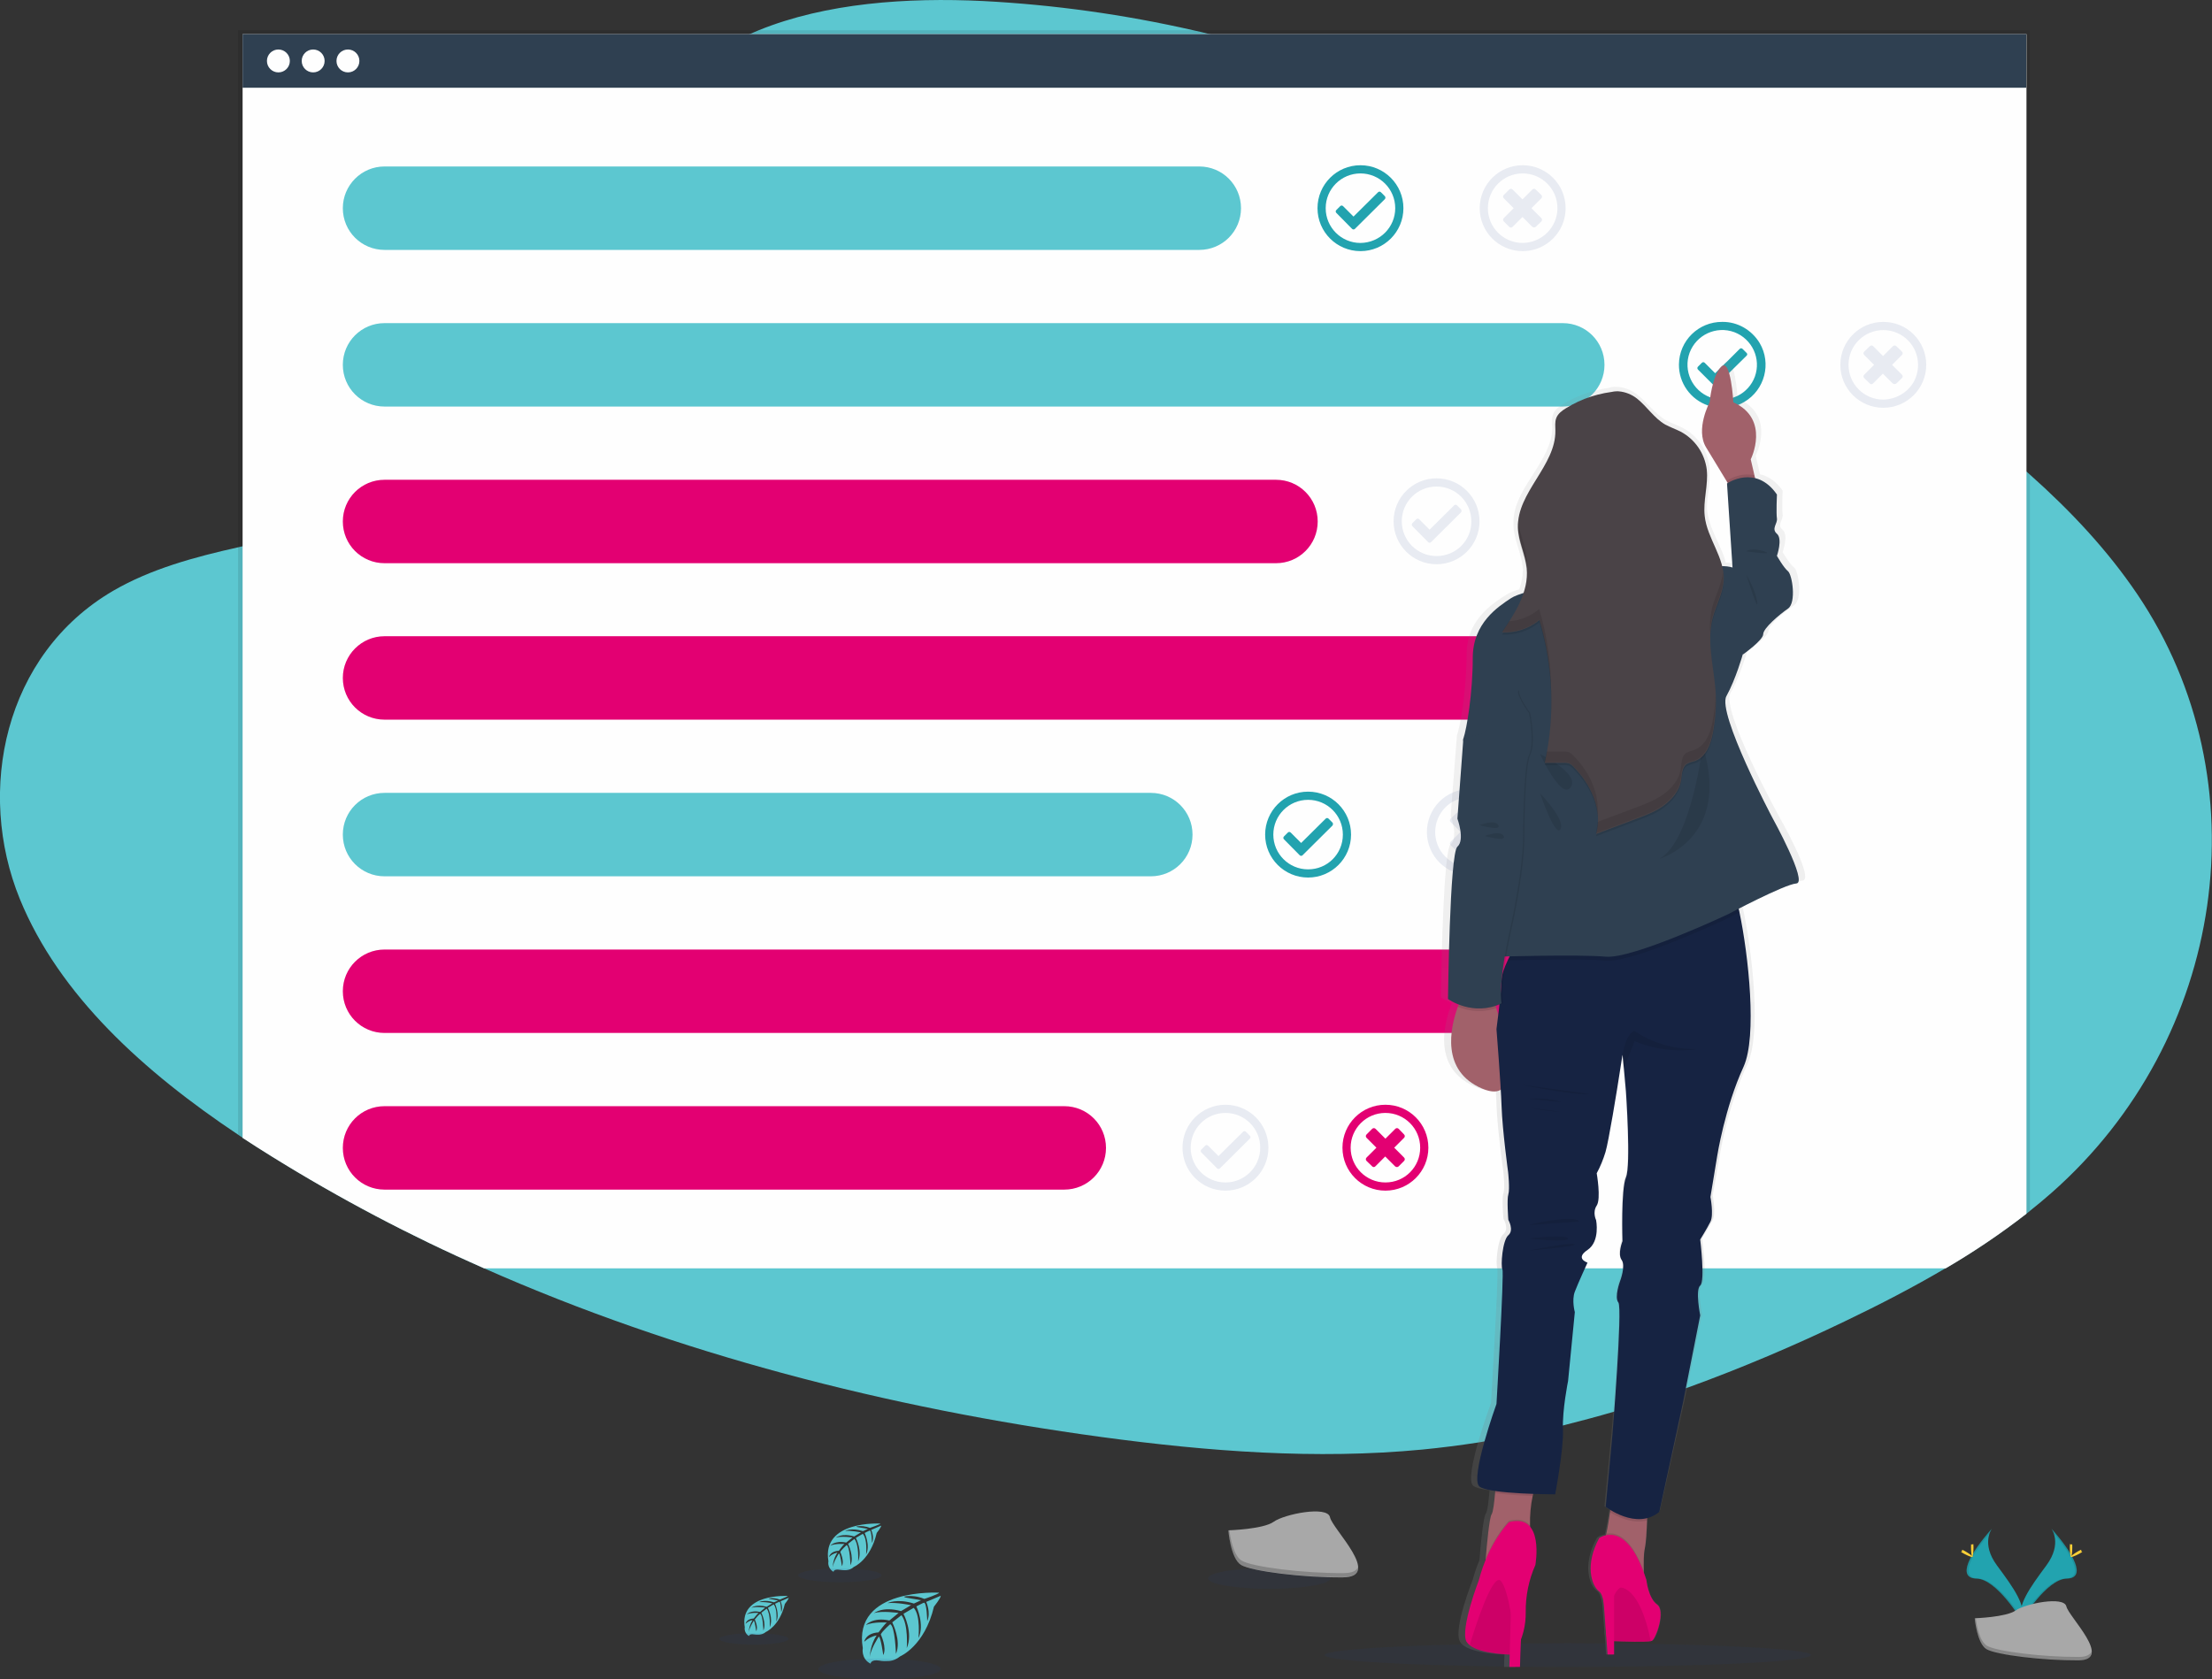
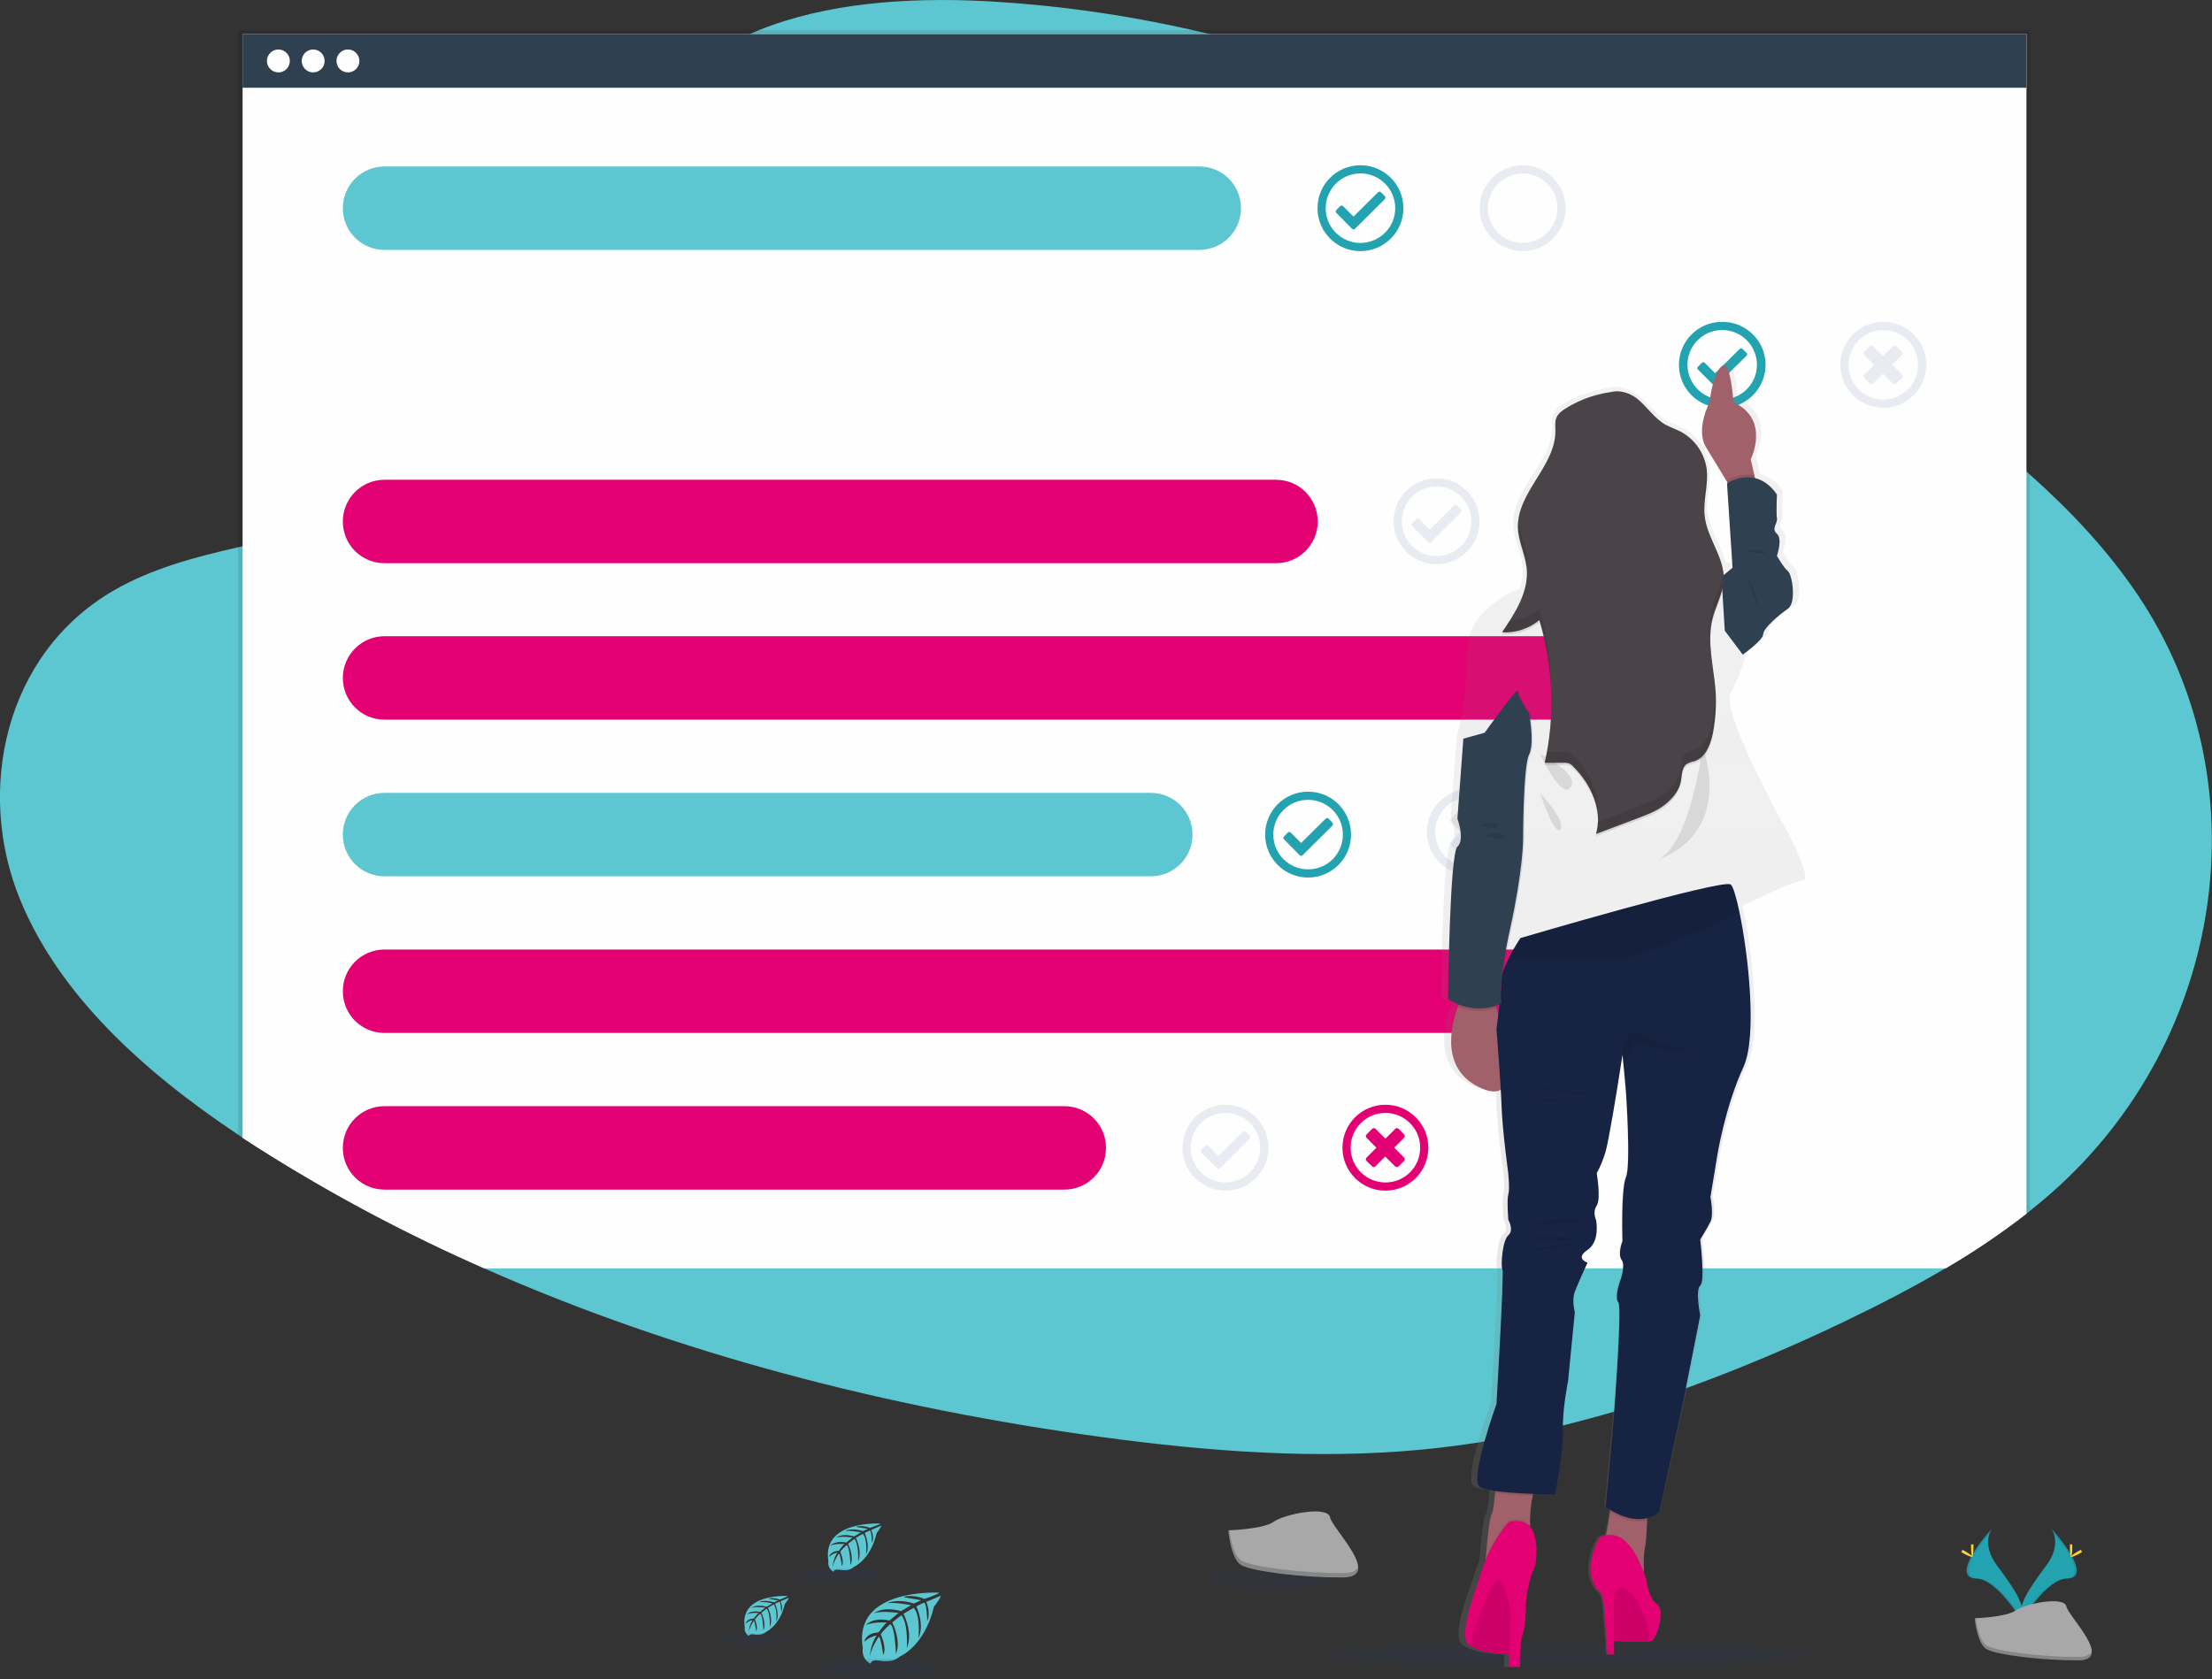
<svg xmlns="http://www.w3.org/2000/svg" version="1.1" id="a7414020-5bea-4f71-b338-a76fc53f6834" x="0px" y="0px" viewBox="0 0 1081.4 821.1" style="enable-background:new 0 0 1081.4 821.1;" xml:space="preserve">
  <rect x="0" y="0" width="1081.4" height="821.1" fill="#333333" stroke="none" />
  <style type="text/css">
	.st0{fill:#5CC7D0;}
	.st1{opacity:0.1;enable-background:new    ;}
	.st2{fill:#FEFEFE;}
	.st3{opacity:0.7;}
	.st4{fill:#FF6584;}
	.st5{opacity:0.1;fill:#1E4289;enable-background:new    ;}
	.st6{fill:#22A3AF;}
	.st7{fill:#E30072;}
	.st8{fill:url(#SVGID_1_);}
	.st9{fill:#A1616A;}
	.st10{fill:#2F4051;}
	.st11{fill:#162342;}
	.st12{fill:#4A4347;}
	.st13{opacity:0.1;}
	.st14{fill:#FFD037;}
	.st15{fill:#A8A8A8;}
	.st16{opacity:0.2;enable-background:new    ;}
</style>
  <g>
    <path class="st0" d="M1002.8,583.4c-3.4,3-6.8,5.8-10.3,8.6c-0.6,0.5-1.2,1-1.8,1.4c-12.6,9.8-25.8,18.7-39.5,26.7   c-15.8,9.3-32.2,17.8-48.9,25.8c-25.1,12.1-50.8,23-76.9,32.5l-1.2,0.4c-11.5,4.1-23.2,7.9-35,11.4l-0.2,0.1   c-8.2,2.4-16.5,4.6-24.8,6.7l-1.1,0.3c-12.3,3-24.7,5.5-37.2,7.5l-2.9,0.5c-9.1,1.4-18.4,2.6-27.6,3.5c-52.1,5-104.9,0.9-156.7-6.1   c-104.6-14.2-207.8-40.8-302-82.5c-35.9-15.8-70.6-34.1-103.9-54.8c-4.7-2.9-9.4-5.9-14.1-9c-0.7-0.5-1.5-1-2.2-1.5   C70.5,524.2,29,486.8,9.7,439.6c-21.5-52.7-7.8-119.5,45.6-150.7c18.4-10.7,39.7-16.5,61.2-21.3l2.2-0.5c3.6-0.8,7.3-1.6,10.9-2.3   c12.7-2.7,25.4-5.4,38.1-8.4l0,0c23.5-5.5,46.6-12.1,68.1-21.8c1.6-0.7,3.2-1.4,4.7-2.2c16.8-8,35.1-19.6,49-33.6   c11.9-12.1,20.5-25.9,22-40.8l0,0c0.4-4.2,0.2-8.5-0.6-12.6c-1.5-7.9-2.9-15.6-4-23.2c-2-14.2-2.6-27.7,0.1-40.8l0,0   c2.8-13.3,9.1-26.1,21.1-38.5c1.8-1.9,3.8-3.8,5.9-5.6c9.7-8.5,20.7-15.5,32.5-20.6c1.5-0.7,3-1.3,4.4-1.9   c33-13.4,72.7-16.1,109.7-14.3c34.6,1.8,69,6.6,102.8,14.3c2.7,0.6,5.4,1.2,8,1.9c28.8,7,57.1,15.7,84.7,26.2   c81.4,30.6,157.5,74.7,227.9,122.5l3.4,2.3c1.6,1.1,3.3,2.3,4.9,3.4c3.4,2.3,6.7,4.7,10.1,7c2.5,1.7,5,3.5,7.4,5.2l0,0l5.3,3.8   l3.3,2.4c18,13,35.7,26.5,52.1,40.9l1.8,1.6c20,17.8,38.1,37.1,52.6,58.6C1106.5,381.8,1088.3,508.2,1002.8,583.4z" />
    <path class="st1" d="M992.4,14.8V592c-0.6,0.5-1.2,1-1.8,1.4c-12.6,9.8-25.8,18.7-39.5,26.7H236.7c-35.9-15.8-70.7-34.1-104-54.8   c-4.7-2.9-9.4-5.9-14.1-9c-0.7-0.5-1.5-1-2.2-1.5v-540L992.4,14.8z" />
    <path class="st2" d="M990.7,16.7v576.8c-12.6,9.8-25.8,18.7-39.5,26.7H236.7c-35.9-15.8-70.7-34.1-104-54.8   c-4.7-2.9-9.4-5.9-14.1-9V16.7H990.7z" />
    <g class="st3">
      <path class="st4" d="M781.1,233.9c-11.6,0-21,9.4-21,21s9.4,21,21,21s21-9.4,21-21l0,0C802.1,243.3,792.7,233.9,781.1,233.9z     M781.1,271.9c-9.4,0-17-7.6-17-17c0-1.9,0.3-3.8,1-5.6l0,0c3.1-8.9,12.7-13.6,21.6-10.5c8.9,3.1,13.6,12.7,10.5,21.6    C794.8,267.3,788.3,271.9,781.1,271.9L781.1,271.9z" />
      <path class="st4" d="M787.5,264l2.6-2.6c0.5-0.5,0.5-1.2,0-1.7l0,0l-4.8-4.8l4.8-4.8c0.5-0.5,0.5-1.2,0-1.7l0,0l-2.6-2.6    c-0.5-0.5-1.2-0.5-1.7,0l0,0l-4.8,4.8l-4.8-4.8c-0.5-0.5-1.2-0.5-1.7,0l0,0l-2.6,2.7c-0.5,0.5-0.5,1.2,0,1.7l0,0l4.8,4.8l-4.8,4.8    c-0.5,0.5-0.5,1.2,0,1.7l0,0l2.7,2.6c0.5,0.5,1.2,0.5,1.7,0l0,0l4.8-4.8l4.8,4.8C786.3,264.5,787.1,264.5,787.5,264z" />
    </g>
    <path class="st5" d="M739.1,402.9L739.1,402.9c-1-5.5-4.3-10.4-8.9-13.5l0,0c-4.7-3.1-10.5-4.3-16-3.1l-0.6,0.1   c-1.1,0.3-2.2,0.6-3.3,1.1c-10.7,4.6-15.6,17-11,27.7c2.1,5,6.1,8.9,11.1,11.1l0.6,0.2c10.8,4.2,23-1.1,27.2-11.9   c1-2.4,1.4-5,1.4-7.7C739.5,405.5,739.4,404.2,739.1,402.9z M735.3,409.4L735.3,409.4v0.3c-1.6,9.3-10.3,15.5-19.6,13.9   c-1.5-0.3-2.9-0.7-4.3-1.3c-0.2-0.1-0.4-0.2-0.6-0.3c-1.1-0.6-2.2-1.3-3.1-2.1c-7.2-6-8.1-16.8-2.1-24c1.2-1.5,2.7-2.7,4.3-3.7   c1.1-0.6,2.2-1.1,3.4-1.5l0.6-0.2c9-2.5,18.4,2.7,21,11.8c0.4,1.5,0.6,3,0.6,4.5C735.5,407.7,735.4,408.5,735.3,409.4z" />
    <path class="st5" d="M724.9,415.9l2.7-2.6c0.5-0.5,0.5-1.2,0-1.7l0,0l-4.8-4.8l4.8-4.8c0.5-0.5,0.5-1.2,0-1.7l0,0l-2.7-2.6   c-0.5-0.5-1.2-0.5-1.7,0l0,0l-4.8,4.8l-4.8-4.8c-0.5-0.5-1.2-0.5-1.7,0l0,0l-2.7,2.6c-0.5,0.5-0.5,1.2,0,1.7l0,0l4.8,4.8l-4.8,4.8   c-0.5,0.5-0.5,1.2,0,1.7l0,0l2.7,2.6c0.5,0.5,1.2,0.5,1.7,0l0,0l4.8-4.8l4.8,4.8C723.7,416.4,724.4,416.4,724.9,415.9   C724.9,416,724.9,415.9,724.9,415.9z" />
    <path class="st6" d="M677,95.9l-1.9-1.9c-0.4-0.4-1-0.4-1.4,0l0,0l-12,11.9l-5.1-5.1c-0.4-0.4-1-0.4-1.4,0l0,0l-1.9,1.9   c-0.4,0.4-0.4,1,0,1.4l0,0l7.7,7.8c0.4,0.4,1,0.4,1.4,0l0,0L677,97.3C677.4,97,677.4,96.3,677,95.9L677,95.9z M677,95.9l-1.9-1.9   c-0.4-0.4-1-0.4-1.4,0l0,0l-12,11.9l-5.1-5.1c-0.4-0.4-1-0.4-1.4,0l0,0l-1.9,1.9c-0.4,0.4-0.4,1,0,1.4l0,0l7.7,7.8   c0.4,0.4,1,0.4,1.4,0l0,0L677,97.3C677.4,97,677.4,96.3,677,95.9L677,95.9z M677,95.9l-1.9-1.9c-0.4-0.4-1-0.4-1.4,0l0,0l-12,11.9   l-5.1-5.1c-0.4-0.4-1-0.4-1.4,0l0,0l-1.9,1.9c-0.4,0.4-0.4,1,0,1.4l0,0l7.7,7.8c0.4,0.4,1,0.4,1.4,0l0,0L677,97.3   C677.4,97,677.4,96.3,677,95.9L677,95.9z M677,95.9l-1.9-1.9c-0.4-0.4-1-0.4-1.4,0l0,0l-12,11.9l-5.1-5.1c-0.4-0.4-1-0.4-1.4,0l0,0   l-1.9,1.9c-0.4,0.4-0.4,1,0,1.4l0,0l7.7,7.8c0.4,0.4,1,0.4,1.4,0l0,0L677,97.3C677.4,97,677.4,96.3,677,95.9L677,95.9z M665.1,80.8   c-11.6,0-21,9.4-21,21s9.4,21,21,21s21-9.4,21-21S676.7,80.8,665.1,80.8L665.1,80.8z M665.1,118.8c-9.4,0-17-7.6-17-17   s7.6-17,17-17s17,7.6,17,17C682.1,111.1,674.6,118.7,665.1,118.8C665.2,118.8,665.2,118.8,665.1,118.8L665.1,118.8z M677,95.9   l-1.9-1.9c-0.4-0.4-1-0.4-1.4,0l0,0l-12,11.9l-5.1-5.1c-0.4-0.4-1-0.4-1.4,0l0,0l-1.9,1.9c-0.4,0.4-0.4,1,0,1.4l0,0l7.7,7.8   c0.4,0.4,1,0.4,1.4,0l0,0L677,97.4C677.4,97,677.4,96.4,677,95.9C677.1,95.9,677,95.9,677,95.9L677,95.9z M677,95.9l-1.9-1.9   c-0.4-0.4-1-0.4-1.4,0l0,0l-12,11.9l-5.1-5.1c-0.4-0.4-1-0.4-1.4,0l0,0l-1.9,1.9c-0.4,0.4-0.4,1,0,1.4l0,0l7.7,7.8   c0.4,0.4,1,0.4,1.4,0l0,0L677,97.4C677.4,97,677.4,96.4,677,95.9C677.1,95.9,677,95.9,677,95.9L677,95.9z M677,95.9l-1.9-1.9   c-0.4-0.4-1-0.4-1.4,0l0,0l-12,11.9l-5.1-5.1c-0.4-0.4-1-0.4-1.4,0l0,0l-1.9,1.9c-0.4,0.4-0.4,1,0,1.4l0,0l7.7,7.8   c0.4,0.4,1,0.4,1.4,0l0,0L677,97.4C677.4,97,677.4,96.4,677,95.9C677.1,95.9,677,95.9,677,95.9L677,95.9z M677,95.9l-1.9-1.9   c-0.4-0.4-1-0.4-1.4,0l0,0l-12,11.9l-5.1-5.1c-0.4-0.4-1-0.4-1.4,0l0,0l-1.9,1.9c-0.4,0.4-0.4,1,0,1.4l0,0l7.7,7.8   c0.4,0.4,1,0.4,1.4,0l0,0L677,97.4C677.4,97,677.4,96.4,677,95.9C677.1,95.9,677,95.9,677,95.9L677,95.9z M677,95.9l-1.9-1.9   c-0.4-0.4-1-0.4-1.4,0l0,0l-12,11.9l-5.1-5.1c-0.4-0.4-1-0.4-1.4,0l0,0l-1.9,1.9c-0.4,0.4-0.4,1,0,1.4l0,0l7.7,7.8   c0.4,0.4,1,0.4,1.4,0l0,0L677,97.4C677.4,97,677.4,96.4,677,95.9C677.1,95.9,677,95.9,677,95.9L677,95.9z" />
    <path class="st5" d="M714.2,249l-1.9-1.9c-0.4-0.4-1-0.4-1.4,0l0,0l-12,11.9l-5.1-5.1c-0.4-0.4-1-0.4-1.4,0l0,0l-1.9,1.9   c-0.4,0.4-0.4,1,0,1.4l0,0l7.7,7.8c0.4,0.4,1,0.4,1.4,0l0,0l14.6-14.5C714.6,250.1,714.6,249.5,714.2,249   C714.2,249.1,714.2,249,714.2,249z M714.2,249l-1.9-1.9c-0.4-0.4-1-0.4-1.4,0l0,0l-12,11.9l-5.1-5.1c-0.4-0.4-1-0.4-1.4,0l0,0   l-1.9,1.9c-0.4,0.4-0.4,1,0,1.4l0,0l7.7,7.8c0.4,0.4,1,0.4,1.4,0l0,0l14.6-14.5C714.6,250.1,714.6,249.5,714.2,249   C714.2,249.1,714.2,249,714.2,249z M714.2,249l-1.9-1.9c-0.4-0.4-1-0.4-1.4,0l0,0l-12,11.9l-5.1-5.1c-0.4-0.4-1-0.4-1.4,0l0,0   l-1.9,1.9c-0.4,0.4-0.4,1,0,1.4l0,0l7.7,7.8c0.4,0.4,1,0.4,1.4,0l0,0l14.6-14.5C714.6,250.1,714.6,249.5,714.2,249   C714.2,249.1,714.2,249,714.2,249z M714.2,249l-1.9-1.9c-0.4-0.4-1-0.4-1.4,0l0,0l-12,11.9l-5.1-5.1c-0.4-0.4-1-0.4-1.4,0l0,0   l-1.9,1.9c-0.4,0.4-0.4,1,0,1.4l0,0l7.7,7.8c0.4,0.4,1,0.4,1.4,0l0,0l14.6-14.5C714.6,250.1,714.6,249.5,714.2,249   C714.2,249.1,714.2,249,714.2,249z M702.3,233.9c-11.6,0-21,9.4-21,21s9.4,21,21,21s21-9.4,21-21l0,0   C723.3,243.3,713.9,233.9,702.3,233.9L702.3,233.9z M702.3,271.9c-9.4,0-17-7.6-17-17s7.6-17,17-17s17,7.6,17,17l0,0   C719.4,264.3,711.8,271.9,702.3,271.9C702.4,271.9,702.4,271.9,702.3,271.9L702.3,271.9z M714.2,249.1l-1.9-1.9   c-0.4-0.4-1-0.4-1.4,0l0,0l-12,11.9l-5.1-5.1c-0.4-0.4-1-0.4-1.4,0l0,0l-1.9,1.9c-0.4,0.4-0.4,1,0,1.4l0,0l7.7,7.8   c0.4,0.4,1,0.4,1.4,0l0,0l14.6-14.5C714.6,250.1,714.6,249.5,714.2,249.1C714.3,249.1,714.2,249.1,714.2,249.1L714.2,249.1z    M714.2,249.1l-1.9-1.9c-0.4-0.4-1-0.4-1.4,0l0,0l-12,11.9l-5.1-5.1c-0.4-0.4-1-0.4-1.4,0l0,0l-1.9,1.9c-0.4,0.4-0.4,1,0,1.4l0,0   l7.7,7.8c0.4,0.4,1,0.4,1.4,0l0,0l14.6-14.5C714.6,250.1,714.6,249.5,714.2,249.1C714.3,249.1,714.2,249.1,714.2,249.1L714.2,249.1   z M714.2,249.1l-1.9-1.9c-0.4-0.4-1-0.4-1.4,0l0,0l-12,11.9l-5.1-5.1c-0.4-0.4-1-0.4-1.4,0l0,0l-1.9,1.9c-0.4,0.4-0.4,1,0,1.4l0,0   l7.7,7.8c0.4,0.4,1,0.4,1.4,0l0,0l14.6-14.5C714.6,250.1,714.6,249.5,714.2,249.1C714.3,249.1,714.2,249.1,714.2,249.1L714.2,249.1   z M714.2,249.1l-1.9-1.9c-0.4-0.4-1-0.4-1.4,0l0,0l-12,11.9l-5.1-5.1c-0.4-0.4-1-0.4-1.4,0l0,0l-1.9,1.9c-0.4,0.4-0.4,1,0,1.4l0,0   l7.7,7.8c0.4,0.4,1,0.4,1.4,0l0,0l14.6-14.5C714.6,250.1,714.6,249.5,714.2,249.1C714.3,249.1,714.2,249.1,714.2,249.1L714.2,249.1   z M714.2,249.1l-1.9-1.9c-0.4-0.4-1-0.4-1.4,0l0,0l-12,11.9l-5.1-5.1c-0.4-0.4-1-0.4-1.4,0l0,0l-1.9,1.9c-0.4,0.4-0.4,1,0,1.4l0,0   l7.7,7.8c0.4,0.4,1,0.4,1.4,0l0,0l14.6-14.5C714.6,250.1,714.6,249.5,714.2,249.1C714.3,249.1,714.2,249.1,714.2,249.1L714.2,249.1   z" />
    <path class="st6" d="M651.4,402.2l-1.9-1.9c-0.4-0.4-1-0.4-1.4,0l0,0l-12,11.9l-5.1-5.1c-0.4-0.4-1-0.4-1.4,0l0,0l-1.9,1.9   c-0.4,0.4-0.4,1,0,1.4l0,0l7.7,7.8c0.4,0.4,1,0.4,1.4,0l0,0l14.6-14.5C651.7,403.2,651.8,402.6,651.4,402.2L651.4,402.2z    M651.4,402.2l-1.9-1.9c-0.4-0.4-1-0.4-1.4,0l0,0l-12,11.9l-5.1-5.1c-0.4-0.4-1-0.4-1.4,0l0,0l-1.9,1.9c-0.4,0.4-0.4,1,0,1.4l0,0   l7.7,7.8c0.4,0.4,1,0.4,1.4,0l0,0l14.6-14.5C651.7,403.2,651.8,402.6,651.4,402.2L651.4,402.2z M651.4,402.2l-1.9-1.9   c-0.4-0.4-1-0.4-1.4,0l0,0l-12,11.9l-5.1-5.1c-0.4-0.4-1-0.4-1.4,0l0,0l-1.9,1.9c-0.4,0.4-0.4,1,0,1.4l0,0l7.7,7.8   c0.4,0.4,1,0.4,1.4,0l0,0l14.6-14.5C651.7,403.2,651.8,402.6,651.4,402.2L651.4,402.2z M651.4,402.2l-1.9-1.9c-0.4-0.4-1-0.4-1.4,0   l0,0l-12,11.9l-5.1-5.1c-0.4-0.4-1-0.4-1.4,0l0,0l-1.9,1.9c-0.4,0.4-0.4,1,0,1.4l0,0l7.7,7.8c0.4,0.4,1,0.4,1.4,0l0,0l14.6-14.5   C651.7,403.2,651.8,402.6,651.4,402.2L651.4,402.2z M639.5,387.1c-11.6,0-21,9.4-21,21s9.4,21,21,21s21-9.4,21-21l0,0   C660.5,396.5,651.1,387.1,639.5,387.1L639.5,387.1z M639.5,425.1c-9.4,0-17-7.6-17-17s7.6-17,17-17s17,7.6,17,17l0,0   C656.5,417.5,649,425.1,639.5,425.1L639.5,425.1L639.5,425.1z M651.4,402.2l-1.9-1.9c-0.4-0.4-1-0.4-1.4,0l0,0l-12,11.9l-5.1-5.1   c-0.4-0.4-1-0.4-1.4,0l0,0l-1.9,1.9c-0.4,0.4-0.4,1,0,1.4l0,0l7.7,7.8c0.4,0.4,1,0.4,1.4,0l0,0l14.6-14.5   C651.7,403.3,651.8,402.6,651.4,402.2L651.4,402.2L651.4,402.2z M651.4,402.2l-1.9-1.9c-0.4-0.4-1-0.4-1.4,0l0,0l-12,11.9l-5.1-5.1   c-0.4-0.4-1-0.4-1.4,0l0,0l-1.9,1.9c-0.4,0.4-0.4,1,0,1.4l0,0l7.7,7.8c0.4,0.4,1,0.4,1.4,0l0,0l14.6-14.5   C651.7,403.3,651.8,402.6,651.4,402.2L651.4,402.2L651.4,402.2z M651.4,402.2l-1.9-1.9c-0.4-0.4-1-0.4-1.4,0l0,0l-12,11.9l-5.1-5.1   c-0.4-0.4-1-0.4-1.4,0l0,0l-1.9,1.9c-0.4,0.4-0.4,1,0,1.4l0,0l7.7,7.8c0.4,0.4,1,0.4,1.4,0l0,0l14.6-14.5   C651.7,403.3,651.8,402.6,651.4,402.2L651.4,402.2L651.4,402.2z M651.4,402.2l-1.9-1.9c-0.4-0.4-1-0.4-1.4,0l0,0l-12,11.9l-5.1-5.1   c-0.4-0.4-1-0.4-1.4,0l0,0l-1.9,1.9c-0.4,0.4-0.4,1,0,1.4l0,0l7.7,7.8c0.4,0.4,1,0.4,1.4,0l0,0l14.6-14.5   C651.7,403.3,651.8,402.6,651.4,402.2L651.4,402.2L651.4,402.2z M651.4,402.2l-1.9-1.9c-0.4-0.4-1-0.4-1.4,0l0,0l-12,11.9l-5.1-5.1   c-0.4-0.4-1-0.4-1.4,0l0,0l-1.9,1.9c-0.4,0.4-0.4,1,0,1.4l0,0l7.7,7.8c0.4,0.4,1,0.4,1.4,0l0,0l14.6-14.5   C651.7,403.3,651.8,402.6,651.4,402.2L651.4,402.2L651.4,402.2z" />
    <path class="st5" d="M611,555.3l-1.9-1.9c-0.4-0.4-1-0.4-1.4,0l0,0l-12,11.9l-5.1-5.1c-0.4-0.4-1-0.4-1.4,0l0,0l-1.9,1.9   c-0.4,0.4-0.4,1,0,1.4l0,0l7.7,7.8c0.4,0.4,1,0.4,1.4,0l0,0l14.6-14.5C611.4,556.4,611.5,555.8,611,555.3   C611.1,555.3,611.1,555.3,611,555.3z M611,555.3l-1.9-1.9c-0.4-0.4-1-0.4-1.4,0l0,0l-12,11.9l-5.1-5.1c-0.4-0.4-1-0.4-1.4,0l0,0   l-1.9,1.9c-0.4,0.4-0.4,1,0,1.4l0,0l7.7,7.8c0.4,0.4,1,0.4,1.4,0l0,0l14.6-14.5C611.4,556.4,611.5,555.8,611,555.3   C611.1,555.3,611.1,555.3,611,555.3z M611,555.3l-1.9-1.9c-0.4-0.4-1-0.4-1.4,0l0,0l-12,11.9l-5.1-5.1c-0.4-0.4-1-0.4-1.4,0l0,0   l-1.9,1.9c-0.4,0.4-0.4,1,0,1.4l0,0l7.7,7.8c0.4,0.4,1,0.4,1.4,0l0,0l14.6-14.5C611.4,556.4,611.5,555.8,611,555.3   C611.1,555.3,611.1,555.3,611,555.3z M611,555.3l-1.9-1.9c-0.4-0.4-1-0.4-1.4,0l0,0l-12,11.9l-5.1-5.1c-0.4-0.4-1-0.4-1.4,0l0,0   l-1.9,1.9c-0.4,0.4-0.4,1,0,1.4l0,0l7.7,7.8c0.4,0.4,1,0.4,1.4,0l0,0l14.6-14.5C611.4,556.4,611.5,555.8,611,555.3   C611.1,555.3,611.1,555.3,611,555.3z M599.1,540.2c-11.6,0-21,9.4-21,21s9.4,21,21,21s21-9.4,21-21l0,0   C620.1,549.6,610.7,540.2,599.1,540.2L599.1,540.2z M599.1,578.2c-9.4,0-17-7.6-17-17s7.6-17,17-17s17,7.6,17,17l0,0   C616.1,570.6,608.5,578.2,599.1,578.2L599.1,578.2z M611,555.3l-1.9-1.9c-0.4-0.4-1-0.4-1.4,0l0,0l-12,11.9l-5.1-5.1   c-0.4-0.4-1-0.4-1.4,0l0,0l-1.9,1.9c-0.4,0.4-0.4,1,0,1.4l0,0l7.7,7.8c0.4,0.4,1,0.4,1.4,0l0,0l14.6-14.5   C611.4,556.4,611.5,555.8,611,555.3C611.1,555.4,611.1,555.3,611,555.3L611,555.3z M611,555.3l-1.9-1.9c-0.4-0.4-1-0.4-1.4,0l0,0   l-12,11.9l-5.1-5.1c-0.4-0.4-1-0.4-1.4,0l0,0l-1.9,1.9c-0.4,0.4-0.4,1,0,1.4l0,0l7.7,7.8c0.4,0.4,1,0.4,1.4,0l0,0l14.6-14.5   C611.4,556.4,611.5,555.8,611,555.3C611.1,555.4,611.1,555.3,611,555.3L611,555.3z M611,555.3l-1.9-1.9c-0.4-0.4-1-0.4-1.4,0l0,0   l-12,11.9l-5.1-5.1c-0.4-0.4-1-0.4-1.4,0l0,0l-1.9,1.9c-0.4,0.4-0.4,1,0,1.4l0,0l7.7,7.8c0.4,0.4,1,0.4,1.4,0l0,0l14.6-14.5   C611.4,556.4,611.5,555.8,611,555.3C611.1,555.4,611.1,555.3,611,555.3L611,555.3z M611,555.3l-1.9-1.9c-0.4-0.4-1-0.4-1.4,0l0,0   l-12,11.9l-5.1-5.1c-0.4-0.4-1-0.4-1.4,0l0,0l-1.9,1.9c-0.4,0.4-0.4,1,0,1.4l0,0l7.7,7.8c0.4,0.4,1,0.4,1.4,0l0,0l14.6-14.5   C611.4,556.4,611.5,555.8,611,555.3C611.1,555.4,611.1,555.3,611,555.3L611,555.3z M611,555.3l-1.9-1.9c-0.4-0.4-1-0.4-1.4,0l0,0   l-12,11.9l-5.1-5.1c-0.4-0.4-1-0.4-1.4,0l0,0l-1.9,1.9c-0.4,0.4-0.4,1,0,1.4l0,0l7.7,7.8c0.4,0.4,1,0.4,1.4,0l0,0l14.6-14.5   C611.4,556.4,611.5,555.8,611,555.3C611.1,555.4,611.1,555.3,611,555.3L611,555.3z" />
    <path class="st6" d="M853.8,172.5l-1.9-1.9c-0.4-0.4-1-0.4-1.4,0l0,0l-6.2,6.2L842,179l0,0l-0.2,0.2l0,0l-1.2,1.2l0,0l-2.1,2.1   l-5.1-5.1c-0.4-0.4-1-0.4-1.4,0l0,0l-1.9,1.9c-0.4,0.4-0.4,1,0,1.4l0,0l7.3,7.3l0.4,0.4c0.2,0.2,0.4,0.3,0.6,0.3   c0.3,0,0.6-0.1,0.8-0.3l6.1-6l2-2l6.6-6.5C854.3,173.5,854.3,172.9,853.8,172.5C853.9,172.5,853.9,172.5,853.8,172.5z M853.8,172.5   l-1.9-1.9c-0.4-0.4-1-0.4-1.4,0l0,0l-6.2,6.2L842,179l0,0l-0.2,0.2l0,0l-1.2,1.2l0,0l-2.1,2.1l-5.1-5.1c-0.4-0.4-1-0.4-1.4,0l0,0   l-1.9,1.9c-0.4,0.4-0.4,1,0,1.4l0,0l7.3,7.3l0.4,0.4c0.2,0.2,0.4,0.3,0.6,0.3c0.3,0,0.6-0.1,0.8-0.3l6.1-6l2-2l6.6-6.5   C854.3,173.5,854.3,172.9,853.8,172.5C853.9,172.5,853.9,172.5,853.8,172.5z M853.8,172.5l-1.9-1.9c-0.4-0.4-1-0.4-1.4,0l0,0   l-6.2,6.2L842,179l0,0l-0.2,0.2l0,0l-1.2,1.2l0,0l-2.1,2.1l-5.1-5.1c-0.4-0.4-1-0.4-1.4,0l0,0l-1.9,1.9c-0.4,0.4-0.4,1,0,1.4l0,0   l7.3,7.3l0.4,0.4c0.2,0.2,0.4,0.3,0.6,0.3c0.3,0,0.6-0.1,0.8-0.3l6.1-6l2-2l6.6-6.5C854.3,173.5,854.3,172.9,853.8,172.5   C853.9,172.5,853.9,172.5,853.8,172.5z M853.8,172.5l-1.9-1.9c-0.4-0.4-1-0.4-1.4,0l0,0l-6.2,6.2L842,179l0,0l-0.2,0.2l0,0   l-1.2,1.2l0,0l-2.1,2.1l-5.1-5.1c-0.4-0.4-1-0.4-1.4,0l0,0l-1.9,1.9c-0.4,0.4-0.4,1,0,1.4l0,0l7.3,7.3l0.4,0.4   c0.2,0.2,0.4,0.3,0.6,0.3c0.3,0,0.6-0.1,0.8-0.3l6.1-6l2-2l6.6-6.5C854.3,173.5,854.3,172.9,853.8,172.5   C853.9,172.5,853.9,172.5,853.8,172.5z M842,157.4c-11.6-0.1-21.1,9.2-21.2,20.8c-0.1,9.1,5.7,17.2,14.3,20.1   c0.2,0.1,0.4,0.2,0.7,0.2c4.6,1.4,9.5,1.3,14-0.5c1-0.4,2-0.9,3-1.5c10-5.9,13.3-18.8,7.5-28.7C856.4,161.3,849.4,157.3,842,157.4z    M849.4,193.6c-0.7,0.3-1.4,0.6-2.2,0.9c-3.2,1-6.6,1.1-9.8,0.2c-0.5-0.1-0.9-0.3-1.3-0.4c-8.8-3.3-13.3-13-10.1-21.8   c3.3-8.8,13-13.3,21.8-10.1c8.8,3.3,13.3,13,10.1,21.8C856.4,188.3,853.3,191.7,849.4,193.6L849.4,193.6z M853.8,172.5l-1.9-1.9   c-0.4-0.4-1-0.4-1.4,0l0,0l-6.2,6.2L842,179l0,0l-0.2,0.2l0,0l-1.2,1.2l0,0l-2.1,2.1l-5.1-5.1c-0.4-0.4-1-0.4-1.4,0l0,0l-1.9,1.9   c-0.4,0.4-0.4,1,0,1.4l0,0l7.3,7.3l0.4,0.4c0.2,0.2,0.4,0.3,0.6,0.3c0.3,0,0.6-0.1,0.8-0.3l6.1-6l2-2l6.6-6.5   C854.3,173.5,854.3,172.9,853.8,172.5C853.9,172.5,853.9,172.5,853.8,172.5z M853.8,172.5l-1.9-1.9c-0.4-0.4-1-0.4-1.4,0l0,0   l-6.2,6.2L842,179l0,0l-0.2,0.2l0,0l-1.2,1.2l0,0l-2.1,2.1l-5.1-5.1c-0.4-0.4-1-0.4-1.4,0l0,0l-1.9,1.9c-0.4,0.4-0.4,1,0,1.4l0,0   l7.3,7.3l0.4,0.4c0.2,0.2,0.4,0.3,0.6,0.3c0.3,0,0.6-0.1,0.8-0.3l6.1-6l2-2l6.6-6.5C854.3,173.5,854.3,172.9,853.8,172.5   C853.9,172.5,853.9,172.5,853.8,172.5z M853.8,172.5l-1.9-1.9c-0.4-0.4-1-0.4-1.4,0l0,0l-6.2,6.2L842,179l0,0l-0.2,0.2l0,0   l-1.2,1.2l0,0l-2.1,2.1l-5.1-5.1c-0.4-0.4-1-0.4-1.4,0l0,0l-1.9,1.9c-0.4,0.4-0.4,1,0,1.4l0,0l7.3,7.3l0.4,0.4   c0.2,0.2,0.4,0.3,0.6,0.3c0.3,0,0.6-0.1,0.8-0.3l6.1-6l2-2l6.6-6.5C854.3,173.5,854.3,172.9,853.8,172.5   C853.9,172.5,853.9,172.5,853.8,172.5z M853.8,172.5l-1.9-1.9c-0.4-0.4-1-0.4-1.4,0l0,0l-6.2,6.2L842,179l0,0l-0.2,0.2l0,0   l-1.2,1.2l0,0l-2.1,2.1l-5.1-5.1c-0.4-0.4-1-0.4-1.4,0l0,0l-1.9,1.9c-0.4,0.4-0.4,1,0,1.4l0,0l7.3,7.3l0.4,0.4   c0.2,0.2,0.4,0.3,0.6,0.3c0.3,0,0.6-0.1,0.8-0.3l6.1-6l2-2l6.6-6.5C854.3,173.5,854.3,172.9,853.8,172.5   C853.9,172.5,853.9,172.5,853.8,172.5z M853.8,172.5l-1.9-1.9c-0.4-0.4-1-0.4-1.4,0l0,0l-6.2,6.2L842,179l0,0l-0.2,0.2l0,0   l-1.2,1.2l0,0l-2.1,2.1l-5.1-5.1c-0.4-0.4-1-0.4-1.4,0l0,0l-1.9,1.9c-0.4,0.4-0.4,1,0,1.4l0,0l7.3,7.3l0.4,0.4   c0.2,0.2,0.4,0.3,0.6,0.3c0.3,0,0.6-0.1,0.8-0.3l6.1-6l2-2l6.6-6.5C854.3,173.5,854.3,172.9,853.8,172.5   C853.9,172.5,853.9,172.5,853.8,172.5z" />
    <path class="st0" d="M188,81.4h398.3c11.3,0,20.4,9.1,20.4,20.4l0,0c0,11.3-9.1,20.4-20.4,20.4H188c-11.3,0-20.4-9.1-20.4-20.4l0,0   C167.6,90.6,176.7,81.4,188,81.4z" />
-     <path class="st0" d="M188,158h576c11.3,0,20.4,9.1,20.4,20.4l0,0c0,11.3-9.1,20.4-20.4,20.4H188c-11.3,0-20.4-9.1-20.4-20.4l0,0   C167.6,167.1,176.7,158,188,158z" />
    <path class="st7" d="M188,234.6h435.8c11.3,0,20.4,9.1,20.4,20.4l0,0c0,11.3-9.1,20.4-20.4,20.4H188c-11.3,0-20.4-9.1-20.4-20.4   l0,0C167.6,243.7,176.7,234.6,188,234.6z" />
    <path class="st7" d="M188,311.1h576c11.3,0,20.4,9.1,20.4,20.4l0,0c0,11.3-9.1,20.4-20.4,20.4H188c-11.3,0-20.4-9.1-20.4-20.4l0,0   C167.6,320.3,176.7,311.1,188,311.1z" />
    <path class="st0" d="M188,387.7h374.6c11.3,0,20.4,9.1,20.4,20.4l0,0c0,11.3-9.1,20.4-20.4,20.4H188c-11.3,0-20.4-9.1-20.4-20.4   l0,0C167.6,396.8,176.7,387.7,188,387.7z" />
    <path class="st7" d="M188,464.3h576c11.3,0,20.4,9.1,20.4,20.4l0,0c0,11.3-9.1,20.4-20.4,20.4H188c-11.3,0-20.4-9.1-20.4-20.4l0,0   C167.6,473.4,176.7,464.3,188,464.3z" />
    <path class="st7" d="M188,540.9h332.3c11.3,0,20.4,9.1,20.4,20.4l0,0c0,11.3-9.1,20.4-20.4,20.4H188c-11.3,0-20.4-9.1-20.4-20.4   l0,0C167.6,550,176.7,540.9,188,540.9z" />
    <path class="st5" d="M744.4,80.8c-11.6,0-21,9.4-21,21s9.4,21,21,21s21-9.4,21-21l0,0C765.4,90.2,756,80.8,744.4,80.8z    M744.4,118.8c-9.4,0-17-7.6-17-17s7.6-17,17-17s17,7.6,17,17C761.4,111.1,753.8,118.7,744.4,118.8L744.4,118.8L744.4,118.8z" />
-     <path class="st5" d="M750.8,110.9l2.7-2.6c0.5-0.5,0.5-1.2,0-1.7l0,0l-4.8-4.8l4.8-4.8c0.5-0.5,0.5-1.2,0-1.7l0,0l-2.7-2.6   c-0.5-0.5-1.2-0.5-1.7,0l0,0l-4.8,4.8l-4.8-4.8c-0.5-0.5-1.2-0.5-1.7,0l0,0l-2.6,2.6c-0.5,0.5-0.5,1.2,0,1.7l0,0l4.8,4.8l-4.8,4.8   c-0.5,0.5-0.5,1.2,0,1.7l0,0l2.6,2.6c0.5,0.5,1.2,0.5,1.7,0l0,0l4.8-4.8l4.8,4.8C749.6,111.3,750.4,111.3,750.8,110.9L750.8,110.9z   " />
    <path class="st5" d="M920.7,157.4c-11.6,0-21,9.4-21,21s9.4,21,21,21s21-9.4,21-21l0,0C941.7,166.8,932.4,157.4,920.7,157.4   C920.8,157.3,920.7,157.3,920.7,157.4z M920.7,195.4c-9.4,0-17-7.6-17-17s7.6-17,17-17s17,7.6,17,17c0,3.1-0.8,6.1-2.4,8.8   C932.2,192.2,926.6,195.3,920.7,195.4L920.7,195.4z" />
    <path class="st5" d="M927.1,187.5l2.7-2.6c0.5-0.5,0.5-1.2,0-1.7l0,0l-4.8-4.8l4.8-4.8c0.5-0.5,0.5-1.2,0-1.7l0,0l-2.7-2.6   c-0.5-0.5-1.2-0.5-1.7,0l0,0l-4.8,4.8l-4.8-4.8c-0.5-0.5-1.2-0.5-1.7,0l0,0l-2.7,2.6c-0.5,0.5-0.5,1.2,0,1.7l0,0l4.8,4.8l-4.8,4.8   c-0.5,0.5-0.5,1.2,0,1.7l0,0l2.7,2.6c0.4,0.5,1.2,0.5,1.6,0l0,0l4.8-4.8l4.8,4.8C925.9,187.9,926.7,187.9,927.1,187.5z" />
    <g>
      <path class="st7" d="M677.3,540.2c-11.6,0-21,9.4-21,21s9.4,21,21,21s21-9.4,21-21l0,0C698.3,549.6,688.9,540.2,677.3,540.2z     M677.3,578.2c-9.4,0-17-7.6-17-17s7.6-17,17-17s17,7.6,17,17l0,0C694.3,570.6,686.8,578.2,677.3,578.2    C677.4,578.2,677.4,578.2,677.3,578.2L677.3,578.2z" />
      <path class="st7" d="M683.8,570.3l2.6-2.6c0.5-0.5,0.5-1.2,0-1.7l0,0l-4.8-4.8l4.8-4.8c0.5-0.5,0.5-1.2,0-1.7l0,0l-2.6-2.7    c-0.5-0.5-1.2-0.5-1.7,0l0,0l-4.8,4.8l-4.8-4.8c-0.5-0.5-1.2-0.5-1.7,0l0,0l-2.7,2.7c-0.5,0.5-0.5,1.2,0,1.7l0,0l4.8,4.8l-4.8,4.8    c-0.5,0.5-0.5,1.2,0,1.7l0,0l2.7,2.6c0.4,0.5,1.2,0.5,1.6,0l0,0l4.8-4.8l4.8,4.8C682.6,570.8,683.3,570.8,683.8,570.3L683.8,570.3    z" />
    </g>
    <ellipse class="st5" cx="766.5" cy="809.3" rx="118.9" ry="5.8" />
    <linearGradient id="SVGID_1_" gradientUnits="userSpaceOnUse" x1="852.761" y1="-232.53" x2="852.761" y2="405.828" gradientTransform="matrix(1 0 0 -1 -59.31 582.57)">
      <stop offset="0" style="stop-color:#808080;stop-opacity:0.25" />
      <stop offset="0.54" style="stop-color:#808080;stop-opacity:0.12" />
      <stop offset="1" style="stop-color:#808080;stop-opacity:0.1" />
    </linearGradient>
    <path class="st8" d="M869.4,398.6c0,0-28.1-51.4-23.4-59.7s8.2-20.5,8.2-20.5s10.4-7.1,10.4-10s8.2-9.6,12.5-12.5s2.2-16.7,0-18.4   s-5.6-7.5-5.6-7.5s3-8.4,0-10.9s0.4-5,0-7.5s0-11.7,0-11.7c-3.5-4.9-7.4-7.2-11.1-8l-0.3-1.3l-1.8-7.8c0,0,9-17.3-5.6-26.3   c-1-0.6-2.1-1.2-3.2-1.7c0,0,0-0.4-0.1-1.1c-0.2-2.6-0.8-9-2.1-13.2c-0.8-2.4-1.8-4.1-3-3.7c-0.3,0.1-0.6,0.3-0.8,0.5   c-0.6,0.5-1.1,1.2-1.5,1.8l0,0c0,0,0,0.1-0.1,0.1l0,0c-1.7,3-2.8,6.2-3.4,9.5c-0.4,2-0.8,4-1,6l0,0c-0.6,1.2-1.2,2.4-1.7,3.7   c-1.8,4.6-3.8,12.5-0.1,18.4c3.2,5,7.5,11.9,10.6,16.9l0.1,0.2l0.2,0.3l-0.3,0.2v0.8l0.3,4.2l2.5,36.4c-0.7-0.2-1.5-0.4-2.2-0.5   c-1.1-0.2-2.1-0.2-3.2-0.2c-2.1-8.3-7.9-16-9-24.7c-0.1-0.9-0.2-1.7-0.2-2.6c0.1-5.5,1.5-10.9,1.3-16.4c0-1,0-2-0.1-3l0,0   c0-0.3,0-0.5-0.1-0.8c-1.1-8-6.1-15-13.4-18.6c-2.5-1.3-5.2-2.1-7.7-3.5c-5.6-3.2-9.3-8.9-14.4-12.8c-3.8-2.9-9.5-4.5-13.8-3   c-2.3,0.3-4.5,0.8-6.7,1.4l0,0c-5.4,1.4-10.5,3.5-15.3,6.4c-0.7,0.4-1.3,0.8-1.9,1.3c-1.4,0.9-2.4,2.1-3.1,3.6   c-0.4,1.2-0.6,2.6-0.5,3.9c0,1,0,1.9,0.1,2.9c-0.3,16-17.5,28.4-18.9,44c0,0.4-0.1,0.7-0.1,1.1c0,0.1,0,0.2,0,0.3   c0,0.5,0,0.9,0,1.4l0,0c0,0.2,0,0.4,0,0.6s0,0.4,0,0.6c0.3,6.9,3.8,13.2,4.5,20c0.1,0.6,0.1,1.2,0.1,1.8c-0.1,3.1-0.7,6.2-1.8,9.2   c-2.2,0.6-4.3,1.4-6.2,2.5c-5.2,3.4-14.7,9.2-18.2,20.3c-0.9,2.9-1.3,5.9-1.3,8.9c-0.1,10.7-1,21.3-2.9,31.9   c-0.4,2.6-1.1,5.3-1.8,7.8c-0.1,0.2-0.1,0.5-0.1,0.8l-2.1,27l-0.4,4.8l-0.5,6.8c0,0,0.2,0.4,0.4,1.1c0.3,1,0.6,2.1,0.8,3.1   c0.6,2.3,0.7,4.7,0.3,7c-0.2,1-0.7,1.9-1.5,2.6c-0.1,0.1-0.1,0.1-0.2,0.2c-0.6,0.8-1.1,3.3-1.6,6.9c-0.2,1.4-0.3,3-0.5,4.7   c-1,10.6-1.6,26.6-2,39.8c-0.4,13-0.5,23.3-0.5,23.3c1.7,1.1,3.5,2,5.4,2.7c-0.1,0.3-0.3,0.7-0.4,1.1c-1.7,4.4-2.8,9-3.3,13.7   c-0.8,9.8,1.9,20.8,15.6,26.4c0.9,0.4,1.8,0.7,2.7,0.9c3,0.8,5.2,0.6,6.8-0.4c0,0.6,0.1,1.2,0.1,1.7c0.1,2.4,0.3,4.7,0.3,6.5   c0.4,11.7,3.3,32.2,3.3,32.2s1,8.4,0.1,10.9s0,12.5,0,12.5s3,5,0,7.5s-3.9,15-3,16.7c0,0.1,0,0.1,0,0.2c0.7,4.2-3.1,65.8-3.1,65.8   s-3.5,9.4-6.3,19.2c-2.7,9.5-4.8,19.4-2.3,21.3c1.3,0.9,4.2,1.6,7.9,2.1c0,0.4-0.1,0.8-0.1,1.2c-0.4,4.4-0.9,9.2-1.8,10.4   c-1.2,1.7-2.4,14.9-3,22l-0.1,0.8c-1.3,3-2.4,6.2-3.2,9.3c0,0-9.6,24-6.3,30.2c0.3,0.6,0.7,1.1,1.2,1.5l0,0   c0.1,0.1,0.2,0.2,0.3,0.3c4.6,3.7,16.2,4.5,20.3,4.6l-0.2,5.9v0.2h5.5v-0.2c0-0.8,0.1-4.2,0.3-8.8c0-0.8,0.1-1.7,0.1-2.6   c0-0.7,0.1-1.4,0.1-2.1c1.6-4.3,2.4-8.8,2.4-13.3c0-5.2,0.7-10.4,2.1-15.5c0.7-2.6,1.6-5.1,2.8-7.5c0,0,1.7-9-0.7-15.4   c-0.5-1.3-1.1-2.4-2-3.5c0-0.2,0-0.4,0-0.6s0-0.5,0-0.7s0-0.4,0-0.6c-0.1-4.3,0.4-8.6,1.3-12.8c0-0.1,0-0.1,0-0.2   c0.1-0.3,0.2-0.7,0.3-1l0.1-0.2l1.8,0.1c5.4,0.2,9.4,0.2,9.4,0.2s4.3-22.1,3.9-31.7c0-0.4,0-0.9,0-1.3c-0.2-9.5,2.6-22.5,2.6-22.5   l3.5-33.8c0,0-1.7-5.9,0-10c1.1-2.6,3.3-7.4,4.8-10.7c0.7-1.5,1.3-2.7,1.5-3.3l0.1-0.3c-0.5-0.2-1.1-0.4-1.5-0.8l0,0   c-1.4-0.9-2.7-2.8,1.5-5.5c6.5-4.2,4.3-14.6,4.3-14.6s-1.9-3.8,0.3-7.1s0-15.9,0-15.9c1.8-3.3,3.3-6.8,4.4-10.5   c1.6-5,5.7-29.5,7.6-41.2c0.6-3.9,1-6.4,1-6.4l0.1,0.6l0.1,0.7l0,0l0.5,5.6l0.1,0.7l1,10.5c0,0,2,27.7,0.8,38.5c0,0.1,0,0.1,0,0.2   c-0.1,1.1-0.3,2.2-0.7,3.3c-2.3,5.2-1.9,25.9-1.8,30.4c0,0.4,0,0.7,0,0.9s-1.6,4.1-1.2,7.1l0,0c0.1,0.8,0.4,1.5,0.8,2.1   c0.6,1,0.9,2.1,0.8,3.3v0.1c0,0.5-0.1,1-0.1,1.4c-0.3,1.9-0.8,3.8-1.5,5.7c0,0-2.3,6.1-1.4,9.3l0,0c0.1,0.4,0.3,0.8,0.6,1.1   c0.2,0.4,0.3,0.8,0.3,1.2v0.1c0.8,6.7-1.3,36.4-2.5,52.7c-0.5,6.4-0.9,10.7-0.9,10.7l-3.4,35.5l0.3,0.2c0.4,0.3,1.1,0.8,2.1,1.3   c0,0,0,0,0,0.1l-0.2,1.1c-0.5,3.4-1.2,7.4-1.9,10.4c-0.1,0.2-0.1,0.5-0.2,0.7c-1.3,0.2-2.6,0.7-3.7,1.5c-7.3,12.9-4.1,23.2,0,26.2   c1.2,0.8,1.9,3.2,2.5,6.1l1,12.9c0,0.5,0,1,0,1.5c0,0.4,0.1,0.8,0.2,1.2l0.3,3.9l0.4,5.4h3.3v-6.6h0.2c5.2,0.2,13.7,0.4,17.4,0.1   h0.1c0.4,0,0.7-0.1,1-0.1c0.2,0,0.4-0.1,0.6-0.2c2-0.9,6.8-14.7,2.4-17.8s-5.3-12-5.3-12c-0.4-1.2-0.8-2.3-1.2-3.3   c0-0.2,0-0.5,0-0.7c-0.1-4.3-0.1-8.9,0.5-11.5c0.7-2.8,1-8.6,1.1-13.7c0-0.4,0-0.8,0-1.2l0,0c0.8-0.2,1.5-0.4,2.2-0.7l0.2-0.1   c1.3-0.6,2.6-1.3,3.7-2.2l12.1-54.3l1.3-6.3l7.3-35.8c0,0-2.6-12.5,0-14.6c1-0.8,1.2-4,1.2-7.8c-0.1-6.6-1.2-14.8-1.2-14.8   s3.5-5.4,5.2-8.8s0-12.1,0-12.1l3.5-20c0,0,3.9-24,13.4-44c7-14.8,2.5-54.6-2-75.8c-0.1-0.5-0.2-1.1-0.4-1.6V443   c2.1-1.1,4.8-2.3,7.6-3.7l1.1-0.5c3.5-1.7,7.3-3.4,10.7-4.8l0.2-0.1c2.4-1.1,4.9-2,7.4-2.8c0.7-0.2,1.5-0.4,2.3-0.5   C887.6,430.3,869.4,398.6,869.4,398.6z M734.1,466.6h1.8c-0.2,0.4-0.4,0.8-0.6,1.2c-0.1,0.2-0.2,0.5-0.3,0.7   c-0.7,1.4-1.3,2.8-1.8,4.1c0.2-1.5,0.5-3.1,0.7-4.8C734,467.3,734,466.9,734.1,466.6z M729.2,492.6v-0.1L729,492   c-0.1-0.3-0.2-0.6-0.3-1c0.6-0.2,1.3-0.4,1.9-0.6h0.1c0,0.1,0,0.2,0,0.3c0,0.5-0.1,0.9-0.2,1.4l0,0c0,0.1,0,0.1,0,0.2   c0,0.4-0.1,0.7-0.1,1.1c-0.1,0.7-0.2,1.4-0.3,2.1c-0.2-0.6-0.4-1.3-0.6-1.9C729.4,493.3,729.3,492.9,729.2,492.6z" />
    <path class="st9" d="M859,238.3l-10.8,3.8l-3.9-6.5c-3-5-7.2-11.8-10.2-16.8c-5.4-8.8,1.7-22.1,1.7-22.1s1.2-13.3,5.8-17.5   s5.8,17.5,5.8,17.5c18.3,8.3,8.5,27.9,8.5,27.9l1.8,7.8L859,238.3z" />
    <path class="st1" d="M859,238.3l-10.8,3.8l-3.9-6.5V235c0,0,6.2-4.3,13.4-2.6L859,238.3z" />
    <path class="st10" d="M841.6,282.1l5.4-4.5l-2.7-41.2c0,0,14-9.6,24.4,5.4c0,0-0.4,9.2,0,11.7s-2.9,5,0,7.5s0,10.8,0,10.8   s3.3,5.8,5.4,7.5s4.2,15.4,0,18.3s-12.1,9.6-12.1,12.5s-10,10-10,10l-8.8-11.7L841.6,282.1z" />
    <path class="st9" d="M724.6,532.3c-20.2-8.6-15.7-29.5-11.9-40c0.8-2.1,1.7-4.2,2.7-6.2l11.3-6.9c0,0,2.3,5.9,4.8,13.8   C737.2,511.4,743.8,540.5,724.6,532.3z" />
    <path class="st9" d="M752.3,723.1c-1.4,2.7-2.4,5.5-3,8.4c-1,4.7-1.4,9.5-1.3,14.3c0.1,3.3,0.4,5.5,0.4,5.5L726,766.9   c0,0,0.1-1.8,0.3-4.5c0.6-7.1,1.8-20.2,2.9-21.9c0.8-1.2,1.3-5.9,1.7-10.3s0.5-8.3,0.5-8.3S758.4,711.7,752.3,723.1z" />
    <path class="st9" d="M805.4,734.2c0,0,0,4.3-0.2,9.3s-0.5,10.9-1.1,13.7c-0.6,2.5-0.6,7.2-0.5,11.4c0.2,5,0.5,9.5,0.5,9.5   s-23-21.7-20.6-23.4c0.6-0.5,1.3-2.3,1.8-4.8c0.7-3,1.3-7,1.8-10.4c0.6-4,0.9-7.3,0.9-7.3L805.4,734.2z" />
    <path class="st1" d="M752.3,723.1c-1.4,2.7-2.4,5.5-3,8.4c-6.2-0.2-12.3-0.6-18.4-1.4c0.3-4.3,0.5-8.3,0.5-8.3   S758.4,711.7,752.3,723.1z" />
    <path class="st1" d="M805.4,734.2c0,0,0,4.3-0.2,9.3c-7.2,1.8-14.5-1.8-18.1-4c0.6-4,0.9-7.3,0.9-7.3L805.4,734.2z" />
    <path class="st11" d="M852.4,521.6c-9.2,20-12.9,43.7-12.9,43.7l-3.3,20c0,0,1.7,8.7,0,12.1s-5,8.7-5,8.7s2.5,20.4,0,22.5   s0,14.6,0,14.6l-8.3,42l-11.7,54.1c-11.2,9.2-26.2-2.5-26.2-2.5l3.3-35.4c0,0,5-62,2.9-64.5s0.8-10.4,0.8-10.4s2.9-7.5,0.8-10.4   s0.4-9.2,0.4-9.2s-0.8-25.4,1.7-31.2s0-41.9,0-41.9l-1-11.2l-0.6-6.2l-0.1-0.6c0,0-0.4,2.5-1,6.4c-1.8,11.8-5.8,36.1-7.3,41.1   c-1.1,3.6-2.5,7.1-4.3,10.4c0,0,2.2,12.5,0,15.8s-0.3,7.1-0.3,7.1s2.1,10.4-4.2,14.6s0,6.2,0,6.2s-4.6,10-6.2,14.2s0,10,0,10   l-3.3,33.7c0,0-2.9,14.2-2.5,23.7s-3.8,31.7-3.8,31.7s-32.1,0-37-3.8s8.3-40.4,8.3-40.4s3.8-64.1,2.9-65.8s0-14.2,2.9-16.7   s0-7.5,0-7.5s-0.8-10,0-12.5s-0.1-10.8-0.1-10.8s-2.8-20.4-3.2-32.1s-2.5-37.9-2.5-37.9s2.2-16.2,2.5-23.9c0.1-2.8,1.4-6.4,3-9.7   c1.8-3.8,3.9-7.4,6.2-10.9c0,0,98.7-29.1,102.8-26.2c1.1,0.8,2.7,6,4.3,13.6C854.8,467.1,859.1,506.8,852.4,521.6z" />
    <circle class="st9" cx="791.6" cy="238.3" r="28.7" />
    <path class="st1" d="M850.4,446c-3.3,1.7-5.5,2.9-5.5,2.9S798.3,471,785,469.7c-10.3-1-36.5-0.4-47.9-0.1c1.8-3.8,3.9-7.4,6.2-10.9   c0,0,98.7-29.1,102.8-26.2C847.3,433.2,848.9,438.4,850.4,446z" />
-     <path class="st10" d="M771.6,284.2c0,0-26.7,4.2-32.9,8.3S720,304.6,720,321.7s-2.9,34.5-4.6,39.5s26.3,45.4,26.3,45.4l-10,61.2   c0,0,40-1.2,53.3,0s59.9-20.8,59.9-20.8s27.5-14.6,33.3-15s-11.7-32.1-11.7-32.1s-27.1-51.2-22.5-59.5s8-20.4,8-20.4l-5-42.5   c0,0-7.5-2.5-13.7,2.1s-27.5,2.1-27.5,2.1L771.6,284.2z" />
    <path class="st1" d="M726.5,358.3l-10.4,2.9l-2.9,39.1c0,0,3.8,10.4,0,13.7s-4.6,74.5-4.6,74.5s12.1,8.8,26.2,2.1   c0,0-2.1-7.9,4.2-36.6s6.2-43.3,6.2-43.3s0-35.8,2.9-41.6s0-20.4,0-20.4s-5.8-7.9-5.4-10.8S726.5,358.3,726.5,358.3z" />
    <path class="st1" d="M731.5,493c-6.1,2.1-12.8,1.8-18.8-0.7c0.8-2.1,1.7-4.2,2.7-6.2l11.3-6.9C726.7,479.3,729,485.1,731.5,493z" />
    <path class="st10" d="M725.8,358.3l-10.4,2.9l-2.9,39.1c0,0,3.8,10.4,0,13.7s-4.6,74.5-4.6,74.5s12.1,8.8,26.2,2.1   c0,0-2.1-7.9,4.2-36.6s6.3-43.3,6.3-43.3s0-35.8,2.9-41.6s0-20.4,0-20.4s-5.8-7.9-5.4-10.8S725.8,358.3,725.8,358.3z" />
    <path class="st1" d="M832.4,364.6c0,0-5.4,46.6-21.2,55.4C811.2,419.9,846.6,409.9,832.4,364.6z" />
    <path class="st1" d="M752.9,368.7c0,0,19.6,9.6,15,16.2S752.9,368.7,752.9,368.7z" />
    <path class="st1" d="M752.9,387.9c0,0,12.5,12.9,10,17.5S752.9,387.9,752.9,387.9z" />
    <path class="st1" d="M853.7,280.9c0,0,4.9,8.3,5.4,13.7S853.7,280.9,853.7,280.9z" />
    <path class="st1" d="M853.7,269.6c0,0,2.5-2.1,8.7,0S853.7,269.6,853.7,269.6z" />
    <path class="st1" d="M829.6,513c-10.3,1.5-20.8,0.1-30.5-3.9l-5.3,13.4l-0.6-6.2c0.8-5.2,2.5-10.8,5.8-12.2   C799.2,504.1,810.7,513.3,829.6,513z" />
    <path class="st1" d="M744.2,530.5c0,0,25.6,5.3,32.8,4.4L744.2,530.5z" />
    <path class="st1" d="M746.9,537.2c0,0,10.9-0.5,16.4,1.7L746.9,537.2z" />
    <path class="st1" d="M748.1,541.7c5,1.1,10,1.7,15.1,2L748.1,541.7z" />
    <path class="st1" d="M747.5,599c0.5-0.3,21.9-5.3,24.5-1.7L747.5,599z" />
    <path class="st1" d="M747.5,605.6c0,0,18.6-2.2,19,0S747.5,605.6,747.5,605.6z" />
    <path class="st1" d="M747.5,611.5c0,0,19.8-4.1,22.2-3.1S747.5,611.5,747.5,611.5z" />
    <path class="st1" d="M748.4,751.4l-22.5,15.5c0,0,0.1-1.8,0.3-4.5c5-12.3,11.5-18.8,11.5-18.8c5.1-1.3,8.3-0.1,10.3,2.3   C748.1,749.2,748.4,751.4,748.4,751.4z" />
    <path class="st7" d="M750.6,765.3c-3.2,7.2-4.8,15.1-4.7,23c0.1,6.5-1.5,12.9-4.8,18.5c-0.5,0.8-1,1.5-1.6,2.3   c0,0-15.6-0.1-21.1-4.7c-0.6-0.5-1.1-1.1-1.5-1.7c-3.1-6.2,6.1-30.1,6.1-30.1c4.8-18.4,14.7-28.3,14.7-28.3   C755.3,739.7,750.6,765.3,750.6,765.3z" />
    <path class="st1" d="M741.2,806.8c-0.5,0.8-1,1.5-1.6,2.3c0,0-15.6-0.1-21.1-4.7c2.7-8.9,11.3-35.8,15.3-31.3   C737.6,777.4,740.2,798.1,741.2,806.8z" />
    <path class="st7" d="M739,774.8l-1.1,40.3h5.2c0,0,0.8-35.4,3.2-40.3S739,774.8,739,774.8z" />
-     <path class="st1" d="M804.2,778.1c0,0-23-21.7-20.6-23.4c0.6-0.5,1.3-2.3,1.8-4.8c4.4-0.8,12,1.1,18.3,18.7   C803.8,773.6,804.2,778.1,804.2,778.1z" />
    <path class="st7" d="M807.6,802.3c-0.2,0.1-0.4,0.1-0.5,0.2c-2.7,0.5-12.7,0.2-18.2,0c-2.1-0.1-3.8-1.8-3.8-3.9   c0-1.5,0-3.3-0.1-5.3c-0.3-6.2-1-13.5-3.2-15.1c-3.9-3-7-13.2,0-26.1c0,0,13.4-10.2,23.1,20.6c0,0,0.9,8.8,5.2,11.9   S809.5,801.4,807.6,802.3z" />
    <path class="st1" d="M807,802.4c-2.7,0.5-12.7,0.2-18.2,0c-2.1-0.1-3.8-1.8-3.8-3.9c0-1.5,0-3.3-0.1-5.3c1.7-7.5,4.1-15.1,7.3-16.9   C792.1,776.3,801.6,775.3,807,802.4z" />
    <polygon class="st7" points="783.4,775.4 785.9,809 789.1,809 789.1,772.6  " />
    <path class="st1" d="M791.2,192.6c-9.1,0.7-17.9,3.5-25.6,8.2c-2,1.2-4,2.7-4.8,4.8c-0.7,1.9-0.4,4-0.4,6   c0.3,17.2-18.9,30.3-18.3,47.5c0.2,6.8,3.7,13.2,4.3,20c1,11.4-5.7,21.8-12.1,31.2c6.6,0.4,13.2-1.8,18.3-6   c6.8,22.7,7.7,46.7,2.6,69.8h9.2c0.9-0.1,1.8,0.1,2.7,0.3c0.8,0.4,1.5,0.9,2.1,1.6c8.6,8.6,14.4,21.2,11.1,32.9l19.6-7.4   c4.7-1.8,9.5-3.5,13.5-6.5s7.5-7.1,8.4-12c0.5-3,0.4-6.6,2.8-8.3c1.2-0.7,2.5-1.1,3.9-1.4c5.4-1.9,7.8-8.1,8.9-13.7   c1.3-6.9,1.8-13.9,1.3-20.9c-0.9-11.7-4.3-23.6-1.5-35c1.6-6.4,5.2-12.4,5.5-19c0.5-10.9-8.1-20.3-9.3-31.2   c-0.9-7.6,1.8-15.2,1-22.8c-1-7.9-5.8-14.9-12.9-18.6c-2.4-1.2-5-2.1-7.4-3.4c-5.4-3.1-8.9-8.8-13.8-12.7s-13.1-5.4-16.8-0.3   L791.2,192.6z" />
    <path class="st12" d="M791.2,191.3c-9.1,0.7-17.9,3.5-25.6,8.3c-2,1.2-4,2.7-4.8,4.9c-0.7,1.9-0.4,4-0.4,6   c0.3,17.2-18.9,30.3-18.3,47.5c0.2,6.8,3.7,13.2,4.3,20c1,11.4-5.7,21.8-12.1,31.2c6.6,0.4,13.2-1.8,18.3-6   c6.8,22.7,7.7,46.7,2.6,69.8h9.2c0.9-0.1,1.8,0.1,2.7,0.3c0.8,0.4,1.5,0.9,2.1,1.6c8.6,8.6,14.4,21.2,11.1,32.9l19.6-7.4   c4.7-1.8,9.5-3.5,13.5-6.5s7.5-7.1,8.4-12c0.5-3,0.4-6.6,2.8-8.3c1.2-0.7,2.5-1.1,3.9-1.4c5.4-1.9,7.8-8.1,8.9-13.7   c1.3-6.9,1.8-13.9,1.3-20.9c-0.9-11.7-4.3-23.6-1.5-35c1.6-6.4,5.2-12.4,5.5-19c0.5-10.9-8.1-20.3-9.3-31.2   c-0.9-7.6,1.8-15.2,1-22.8c-1-7.9-5.8-14.9-12.9-18.6c-2.4-1.2-5-2.1-7.4-3.4c-5.4-3.1-8.9-8.8-13.8-12.7s-13.1-5.4-16.8-0.3   L791.2,191.3z" />
    <g class="st13">
      <path d="M760.3,206.2c0,0.4-0.1,0.8-0.1,1.2C760.3,207,760.3,206.6,760.3,206.2z" />
      <path d="M833.1,246.2c0.4-5.3,1.5-10.6,1.1-15.9C833.8,235.6,832.6,241,833.1,246.2z" />
      <path d="M746.3,272.6c-0.6-6.2-3.5-12-4.2-18.2c-0.1,1.1-0.2,2.3-0.2,3.4c0.2,6.8,3.6,13.1,4.3,19.8    C746.5,275.9,746.5,274.2,746.3,272.6z" />
      <path d="M837,297.2c-0.9,4.1-1.3,8.3-1,12.4c0.1-2.4,0.4-4.8,1-7.2c1.6-6.4,5.2-12.4,5.5-19c0-1.2,0-2.4-0.2-3.5    C841.6,285.9,838.5,291.4,837,297.2z" />
      <path d="M752.5,297.8c-4.2,3.5-9.3,5.6-14.8,6c-1.1,1.8-2.3,3.5-3.5,5.2c6.6,0.4,13.2-1.8,18.3-6c3.6,12.1,5.6,24.7,5.8,37.4    C758.6,325.9,756.6,311.6,752.5,297.8z" />
      <path d="M837.2,353c-1.1,5.6-3.5,11.8-8.9,13.7c-1.3,0.3-2.6,0.8-3.9,1.4c-2.5,1.8-2.3,5.4-2.8,8.3c-0.9,4.9-4.3,9.1-8.4,12    s-8.8,4.7-13.5,6.5l-18.7,7c-0.1,1.9-0.4,3.7-0.9,5.6l19.6-7.4c4.7-1.8,9.5-3.5,13.5-6.5s7.5-7.1,8.4-12c0.5-3,0.3-6.6,2.8-8.3    c1.2-0.7,2.5-1.1,3.9-1.4c5.4-1.9,7.8-8.1,8.9-13.7c1.1-5.8,1.6-11.8,1.4-17.7C838.5,344.8,838,348.9,837.2,353z" />
      <path d="M769.1,369.4c-0.6-0.7-1.3-1.2-2.1-1.6c-0.9-0.3-1.8-0.4-2.7-0.3h-8.2c-0.3,1.8-0.7,3.5-1,5.2h9.2    c0.9-0.1,1.8,0.1,2.7,0.3c0.8,0.4,1.5,0.9,2.1,1.6c6.3,6.3,11.1,14.7,11.9,23.4C782,387.6,776.7,377,769.1,369.4z" />
    </g>
    <path class="st1" d="M723.4,403.5c0,0,7.4-3.1,9.1,0S723.4,403.5,723.4,403.5z" />
    <path class="st1" d="M726,408.8c0,0,7.4-3.1,9.1,0S726,408.8,726,408.8z" />
    <path class="st6" d="M1002.9,747.5c0,0,5.5,7.2-2.5,18s-14.7,20-12,26.8c0,0,12.1-20.2,22-20.4S1013.7,759.6,1002.9,747.5z" />
    <path class="st1" d="M1002.9,747.5c0.5,0.7,0.9,1.5,1.1,2.3c9.6,11.3,14.8,21.8,5.5,22.1c-8.6,0.3-18.9,15.7-21.4,19.5   c0.1,0.3,0.2,0.6,0.3,0.9c0,0,12.1-20.2,22-20.4S1013.7,759.6,1002.9,747.5z" />
    <path class="st14" d="M1013.1,756.6c0,2.5-0.3,4.6-0.6,4.6s-0.6-2-0.6-4.6s0.3-1.3,0.7-1.3S1013.1,754.1,1013.1,756.6z" />
    <path class="st14" d="M1016.6,759.7c-2.2,1.2-4.2,1.9-4.3,1.6s1.5-1.5,3.7-2.8s1.3-0.3,1.5,0S1018.8,758.5,1016.6,759.7z" />
    <path class="st6" d="M973.8,747.5c0,0-5.5,7.2,2.5,18s14.7,20,12,26.8c0,0-12.1-20.2-22-20.4S963,759.6,973.8,747.5z" />
    <path class="st1" d="M973.8,747.5c-0.5,0.7-0.9,1.5-1.1,2.3c-9.6,11.3-14.7,21.8-5.5,22.1c8.6,0.3,19,15.7,21.4,19.5   c-0.1,0.3-0.2,0.6-0.3,0.9c0,0-12.1-20.2-22-20.4S963,759.6,973.8,747.5z" />
    <path class="st14" d="M963.6,756.6c0,2.5,0.3,4.6,0.6,4.6s0.6-2,0.6-4.6s-0.3-1.3-0.7-1.3S963.6,754.1,963.6,756.6z" />
    <path class="st14" d="M960.1,759.7c2.2,1.2,4.2,1.9,4.3,1.6s-1.5-1.5-3.7-2.8s-1.3-0.3-1.5,0S957.9,758.5,960.1,759.7z" />
    <path class="st15" d="M965.4,791.3c0,0,15.4-0.5,20-3.8s23.6-7.2,24.8-2s23.1,26.3,5.8,26.4c-17.3,0.1-40.3-2.7-44.9-5.5   S965.4,791.3,965.4,791.3z" />
    <path class="st16" d="M1016.2,810.2c-17.3,0.1-40.3-2.7-44.9-5.5c-3.5-2.2-4.9-9.8-5.4-13.4h-0.5c0,0,1,12.4,5.6,15.2   s27.6,5.7,44.9,5.5c5,0,6.7-1.8,6.6-4.5C1021.8,809.2,1019.9,810.2,1016.2,810.2z" />
    <rect x="118.6" y="16.7" class="st10" width="872" height="26.2" />
    <circle class="st2" cx="136.1" cy="29.8" r="5.6" />
    <circle class="st2" cx="153.1" cy="29.8" r="5.6" />
    <circle class="st2" cx="170.1" cy="29.8" r="5.6" />
    <path class="st0" d="M459.1,778.8c0,0-42.3-2.5-37.3,27.1c0,0-1,5.2,3.8,7.6c0,0,0.1-2.2,4.3-1.5c1.5,0.3,3.1,0.3,4.6,0.2   c2.1-0.1,4-1,5.6-2.3l0,0c0,0,11.9-4.9,16.5-24.3c0,0,3.4-4.2,3.3-5.3l-7.1,3c0,0,2.4,5.1,0.5,9.4c0,0-0.2-9.2-1.6-9   c-0.3,0-3.7,1.8-3.7,1.8s4.2,9,1,15.5c0,0,1.2-11-2.3-14.8l-5,2.9c0,0,4.9,9.3,1.6,16.8c0,0,0.9-11.6-2.6-16.1l-4.5,3.5   c0,0,4.6,9.1,1.8,15.4c0,0-0.4-13.5-2.8-14.5c0,0-4,3.5-4.6,5c0,0,3.1,6.6,1.2,10.1c0,0-1.2-9-2.2-9c0,0-4,6-4.4,10   c0,0,0.2-6.1,3.4-10.6c-2.3,0.4-4.4,1.5-6.1,3.1c0,0,0.6-4.2,7-4.6c0,0,3.3-4.5,4.1-4.8c0,0-6.4-0.5-10.3,1.2c0,0,3.4-4,11.5-2.2   l4.5-3.7c0,0-8.4-1.2-12,0.1c0,0,4.1-3.5,13.2-1l4.9-2.9c0,0-7.2-1.5-11.5-1c0,0,4.5-2.4,12.9,0.2l3.5-1.6c0,0-5.3-1-6.8-1.2   s-1.6-0.6-1.6-0.6c3.3-0.6,6.8-0.2,9.9,1.1C451.8,782,459.3,779.3,459.1,778.8z" />
    <ellipse class="st5" cx="430" cy="816.1" rx="29.9" ry="5.1" />
    <path class="st0" d="M385.1,780.4c0,0-23.8-1.4-21,15.3c-0.3,1.7,0.6,3.5,2.1,4.3c0,0,0-1.2,2.4-0.8c0.9,0.1,1.7,0.2,2.6,0.1   c1.2-0.1,2.3-0.5,3.2-1.3l0,0c0,0,6.7-2.8,9.3-13.7c0,0,1.9-2.4,1.9-3l-4,1.7c0,0,1.4,2.9,0.3,5.3c0,0-0.1-5.2-0.9-5.1   c-0.1,0-2.1,1-2.1,1s2.4,5.1,0.6,8.7c0,0,0.7-6.2-1.3-8.4l-2.8,1.7c0,0,2.8,5.2,0.9,9.5c0,0,0.5-6.5-1.5-9.1l-2.6,2   c0,0,2.6,5.1,1,8.7c0,0-0.2-7.6-1.6-8.2c-1,0.8-1.8,1.8-2.6,2.8c0,0,1.8,3.7,0.7,5.7c0,0-0.7-5.1-1.2-5.1c0,0-2.2,3.4-2.5,5.7   c0.1-2.1,0.8-4.2,1.9-6c-1.3,0.2-2.5,0.9-3.4,1.8c0,0,0.3-2.4,4-2.6c0,0,1.9-2.5,2.4-2.7c0,0-3.6-0.3-5.8,0.7c0,0,1.9-2.2,6.5-1.2   l2.5-2.1c0,0-4.8-0.7-6.8,0.1c0,0,2.3-2,7.5-0.5l2.8-1.7c-2.1-0.5-4.3-0.7-6.5-0.6c0,0,2.5-1.4,7.3,0.1l2-0.9c0,0-3-0.6-3.8-0.7   s-0.9-0.3-0.9-0.3c1.9-0.3,3.8-0.1,5.6,0.6C381,782.2,385.1,780.7,385.1,780.4z" />
    <ellipse class="st5" cx="368.6" cy="801.4" rx="16.9" ry="2.8" />
    <path class="st0" d="M430.4,745c0,0-28.8-1.7-25.4,18.4c-0.4,2.1,0.7,4.2,2.5,5.2c0,0,0-1.5,3-1c1,0.2,2.1,0.2,3.1,0.2   c1.4-0.1,2.8-0.6,3.8-1.6l0,0c0,0,8.1-3.3,11.2-16.6c0,0,2.3-2.9,2.2-3.6l-4.9,2.1c0,0,1.7,3.5,0.4,6.4c0,0-0.2-6.3-1.1-6.1   c-0.2,0-2.5,1.2-2.5,1.2s2.9,6.1,0.7,10.5c0,0,0.8-7.5-1.6-10.1l-3.4,2c0,0,3.3,6.3,1.1,11.5c0,0,0.6-7.9-1.8-11l-3.1,2.4   c0,0,3.1,6.2,1.2,10.5c0,0-0.3-9.2-1.9-9.9c0,0-2.7,2.4-3.1,3.4c0,0,2.1,4.5,0.8,6.9c0,0-0.8-6.1-1.5-6.2c0,0-2.7,4.1-3,6.8   c0.1-2.6,0.9-5.1,2.3-7.2c-1.6,0.3-3,1-4.1,2.2c0,0,0.4-2.9,4.8-3.1c0,0,2.2-3.1,2.8-3.3c0,0-4.4-0.4-7,0.8c0,0,2.3-2.7,7.8-1.5   l3.1-2.5c0,0-5.7-0.8-8.2,0.1c0,0,2.8-2.4,9-0.6l3.3-2c0,0-4.9-1-7.8-0.7c0,0,3.1-1.7,8.8,0.1l2.4-1.1c0,0-3.6-0.7-4.6-0.8   s-1.1-0.4-1.1-0.4c2.3-0.4,4.6-0.1,6.7,0.7C425.4,747.1,430.5,745.3,430.4,745z" />
    <ellipse class="st5" cx="410.6" cy="770.3" rx="20.4" ry="3.4" />
    <ellipse class="st5" cx="620.5" cy="771.8" rx="29.9" ry="5.1" />
    <path class="st15" d="M600.5,748.3c0,0,17.1-0.5,22.2-4.2s26.3-8,27.5-2.2s25.7,29.2,6.4,29.4s-44.8-3-49.9-6.1   S600.5,748.3,600.5,748.3z" />
    <path class="st16" d="M656.9,769.2c-19.3,0.2-44.8-3-49.9-6.1c-3.9-2.4-5.5-10.9-6-14.9h-0.6c0,0,1.1,13.8,6.2,16.9   s30.6,6.3,49.9,6.1c5.6,0,7.5-2,7.4-5C663.2,768.1,661.1,769.2,656.9,769.2z" />
  </g>
</svg>